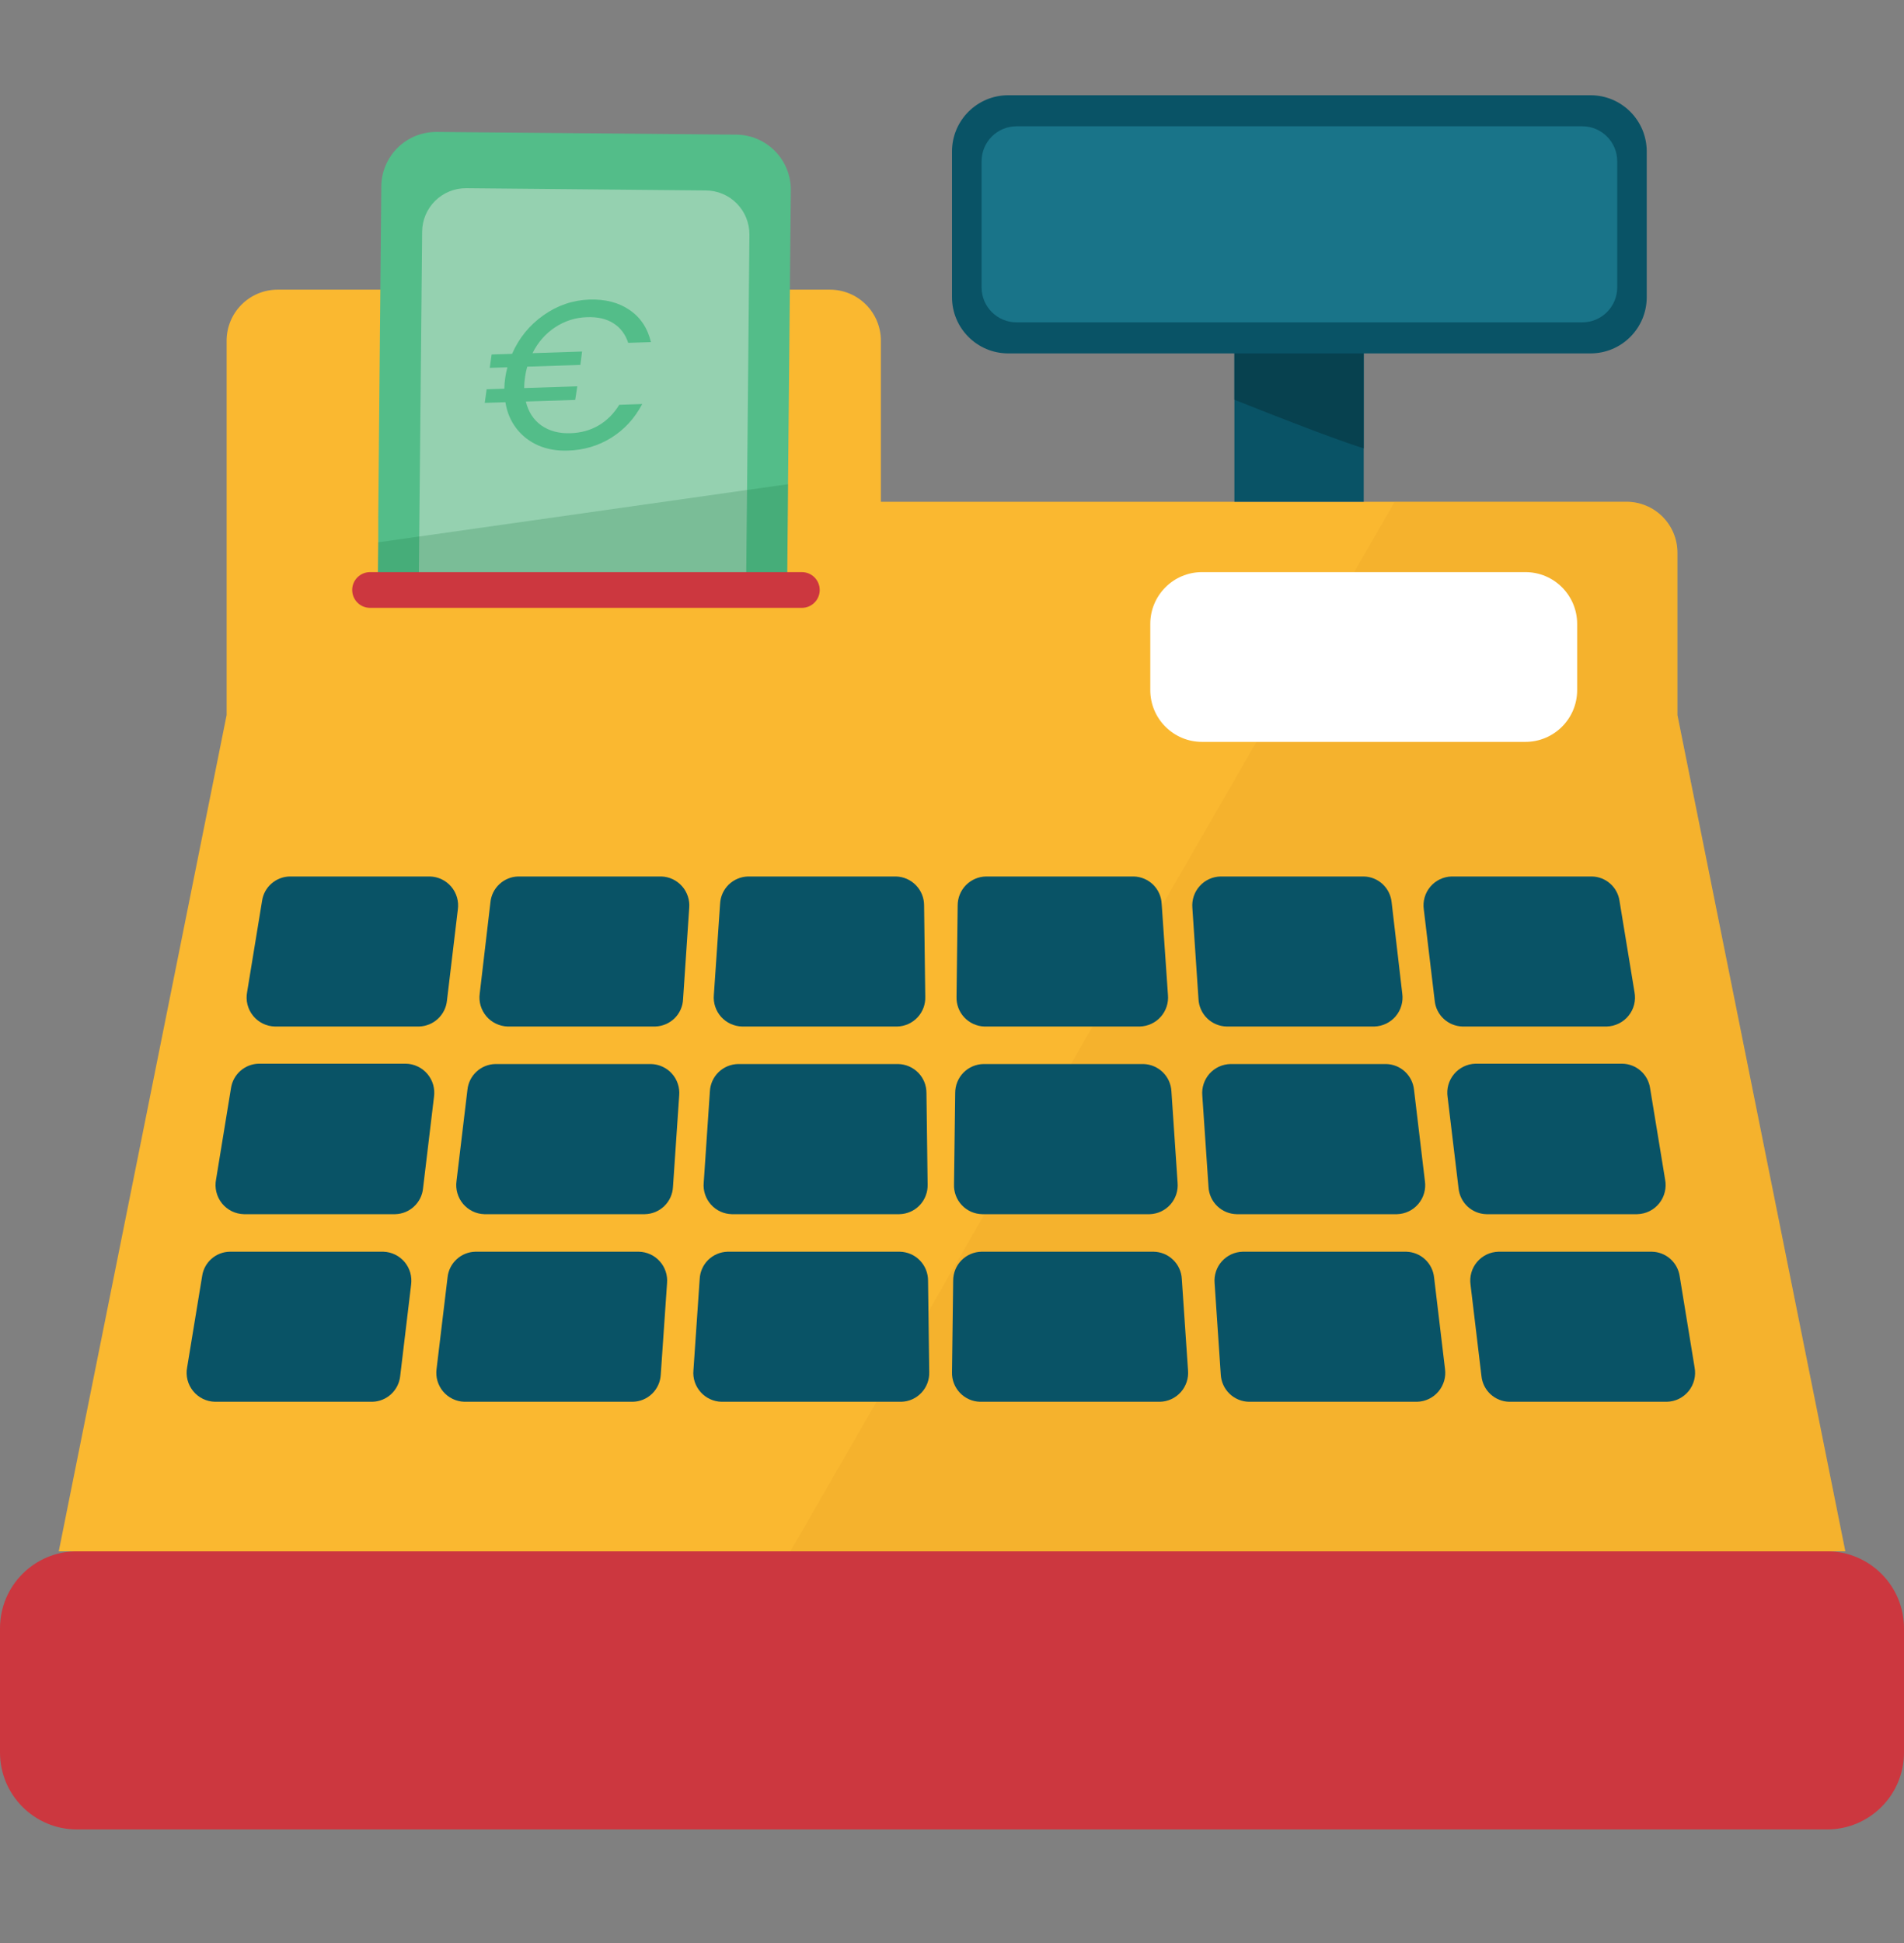
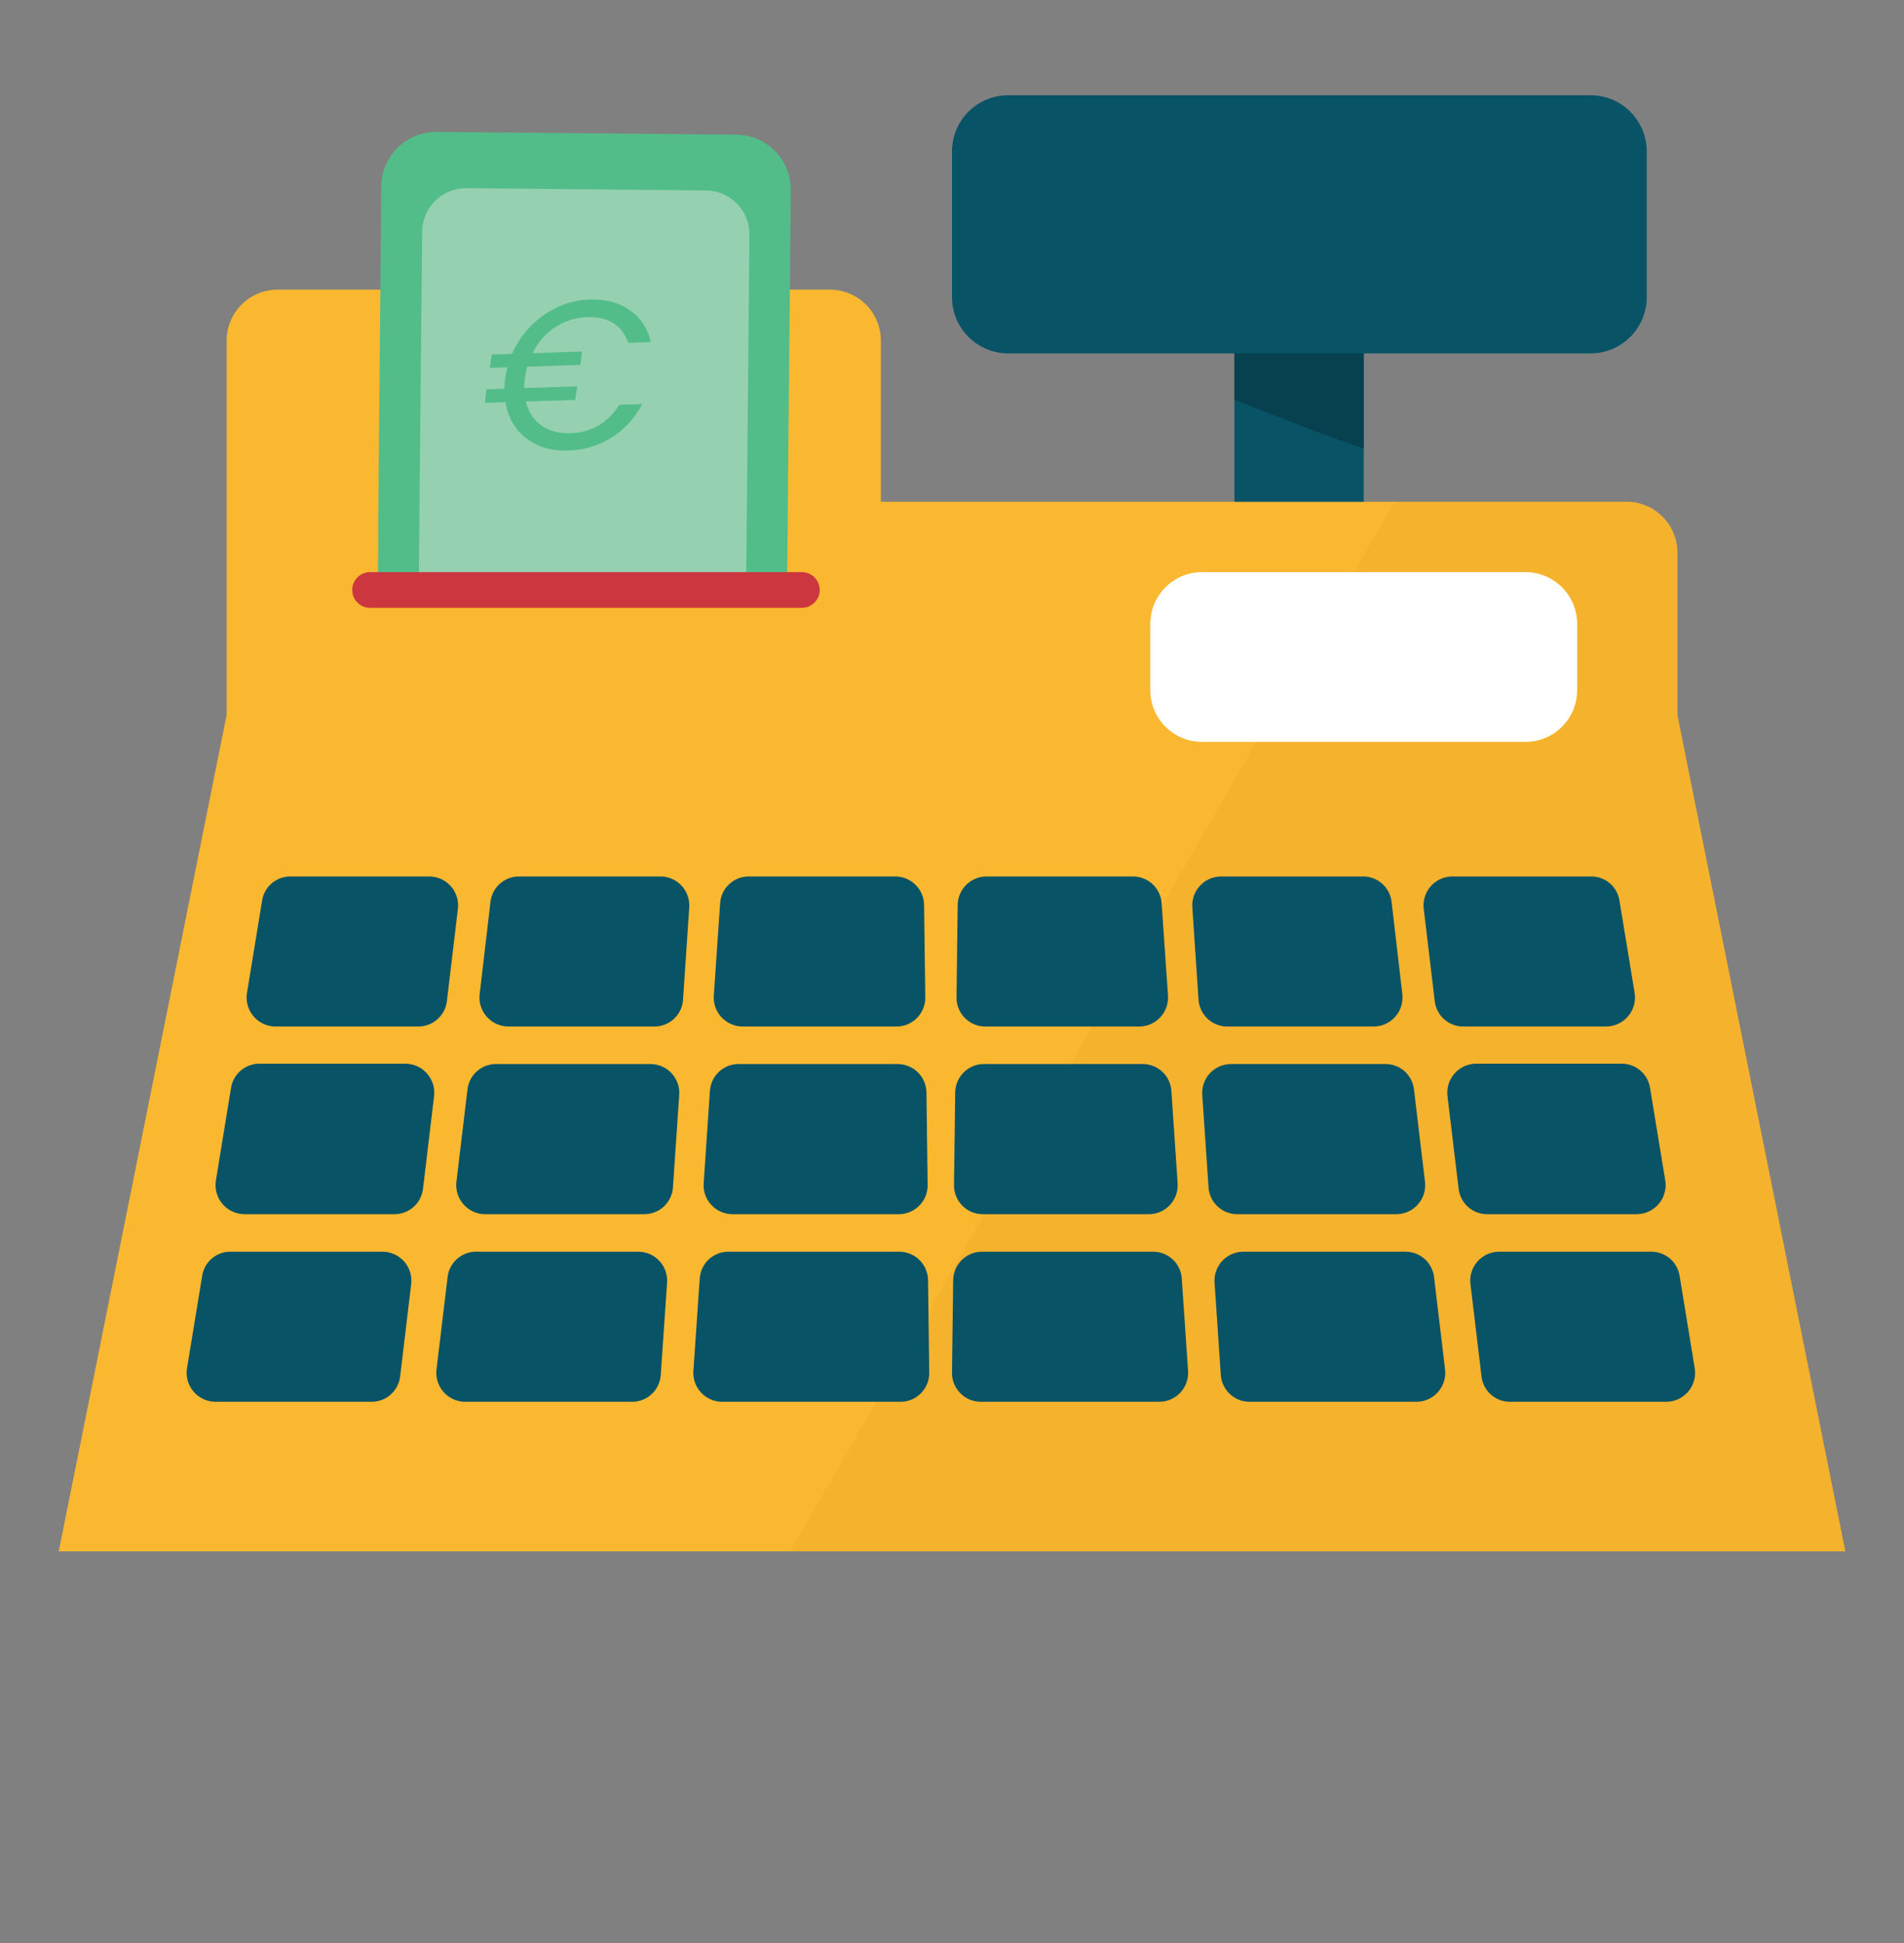
<svg xmlns="http://www.w3.org/2000/svg" width="50" height="51" viewBox="0 0 50 51" fill="none">
  <rect x="0" y="0" width="50" height="51" fill="#808080" stroke="none" />
-   <path d="M47.981 40.719H2.019C0.904 40.719 0 41.623 0 42.739V46C0 47.115 0.904 48.019 2.019 48.019H47.981C49.096 48.019 50 47.115 50 46V42.739C50 41.623 49.096 40.719 47.981 40.719Z" fill="#CC373F" />
  <path d="M48.459 40.72H1.543L5.951 18.769V8.94C5.952 8.585 6.093 8.245 6.344 7.995C6.595 7.744 6.935 7.603 7.29 7.603H21.795C22.15 7.603 22.49 7.744 22.741 7.995C22.991 8.246 23.132 8.586 23.132 8.94V13.17H42.712C43.066 13.17 43.407 13.311 43.658 13.561C43.909 13.812 44.05 14.152 44.05 14.507V18.769L48.459 40.72Z" fill="#FAB830" />
  <path d="M20.767 4.99L20.694 12.709V12.751L20.67 15.486H9.92L9.933 14.235V13.602L9.948 11.937L10.013 4.888C10.015 4.698 10.055 4.511 10.129 4.337C10.204 4.163 10.312 4.005 10.447 3.873C10.583 3.741 10.743 3.636 10.919 3.566C11.095 3.496 11.283 3.461 11.472 3.463L19.337 3.534C19.719 3.538 20.085 3.694 20.353 3.966C20.621 4.239 20.77 4.607 20.767 4.99V4.99Z" fill="#53BD89" />
  <path d="M19.68 6.159L19.618 12.862L19.592 15.486H10.996L11.009 14.082L11.086 6.079C11.088 5.775 11.212 5.484 11.428 5.271C11.644 5.058 11.936 4.939 12.24 4.94L18.531 4.999C18.683 4.999 18.833 5.029 18.973 5.088C19.113 5.146 19.24 5.232 19.347 5.34C19.453 5.448 19.538 5.575 19.595 5.716C19.652 5.857 19.681 6.007 19.68 6.159V6.159Z" fill="#95D1B0" />
  <path d="M14.978 11.371C15.259 11.362 15.508 11.293 15.725 11.164C15.943 11.034 16.121 10.855 16.262 10.625L16.865 10.605C16.667 10.981 16.396 11.276 16.052 11.491C15.711 11.702 15.333 11.814 14.916 11.827C14.628 11.837 14.368 11.792 14.135 11.692C13.903 11.589 13.711 11.44 13.561 11.246C13.411 11.051 13.314 10.822 13.272 10.557L12.73 10.575L12.779 10.218L13.244 10.203C13.245 10.111 13.253 10.014 13.268 9.914C13.28 9.825 13.299 9.734 13.325 9.641L12.861 9.656L12.91 9.305L13.447 9.288C13.629 8.872 13.904 8.534 14.273 8.274C14.641 8.015 15.043 7.878 15.478 7.863C15.895 7.85 16.246 7.94 16.529 8.134C16.816 8.327 17.005 8.609 17.094 8.98L16.497 8.999C16.422 8.773 16.293 8.601 16.108 8.485C15.927 8.369 15.696 8.316 15.416 8.325C15.11 8.335 14.83 8.424 14.577 8.591C14.324 8.758 14.126 8.985 13.984 9.27L15.285 9.227L15.241 9.578L13.846 9.624C13.819 9.717 13.8 9.808 13.788 9.897C13.773 9.997 13.765 10.094 13.765 10.186L15.16 10.14L15.105 10.497L13.809 10.539C13.874 10.811 14.01 11.02 14.218 11.169C14.426 11.313 14.679 11.381 14.978 11.371Z" fill="#53BD89" />
  <path opacity="0.2" d="M48.459 40.719H20.756L36.624 13.17H42.706C43.061 13.17 43.401 13.31 43.652 13.561C43.903 13.812 44.044 14.152 44.045 14.507V18.769L48.459 40.719Z" fill="#E59C24" />
  <path d="M40.058 15.017H31.566C30.816 15.017 30.207 15.626 30.207 16.376V18.114C30.207 18.865 30.816 19.473 31.566 19.473H40.058C40.809 19.473 41.417 18.865 41.417 18.114V16.376C41.417 15.626 40.809 15.017 40.058 15.017Z" fill="white" />
  <path d="M35.812 7.861H32.416V13.17H35.812V7.861Z" fill="#095366" />
  <path d="M35.81 7.858V11.769C35.046 11.528 33.505 10.928 32.416 10.492V7.858H35.81Z" fill="#07414F" />
  <path d="M41.769 2.5H26.476C25.661 2.5 25 3.161 25 3.976V7.8C25 8.615 25.661 9.276 26.476 9.276H41.769C42.584 9.276 43.244 8.615 43.244 7.8V3.976C43.244 3.161 42.584 2.5 41.769 2.5Z" fill="#095366" />
-   <path d="M41.552 3.315H26.694C26.188 3.315 25.777 3.726 25.777 4.233V7.543C25.777 8.05 26.188 8.461 26.694 8.461H41.552C42.058 8.461 42.469 8.05 42.469 7.543V4.233C42.469 3.726 42.058 3.315 41.552 3.315Z" fill="#197489" />
  <path d="M12.023 23.872L11.737 26.267C11.718 26.449 11.633 26.618 11.499 26.742C11.365 26.867 11.19 26.938 11.007 26.944H7.219C7.109 26.941 7 26.915 6.901 26.866C6.802 26.817 6.715 26.748 6.646 26.662C6.576 26.576 6.526 26.476 6.499 26.369C6.472 26.262 6.469 26.151 6.489 26.043L6.882 23.646C6.907 23.47 6.995 23.309 7.129 23.192C7.262 23.075 7.433 23.009 7.611 23.006H11.293C11.4 23.009 11.505 23.035 11.601 23.081C11.698 23.128 11.783 23.194 11.852 23.276C11.921 23.358 11.971 23.453 12.001 23.556C12.03 23.659 12.038 23.766 12.023 23.872V23.872Z" fill="#095366" />
  <path d="M18.099 23.83L17.938 26.225C17.93 26.415 17.85 26.595 17.715 26.728C17.579 26.861 17.398 26.938 17.208 26.944H13.327C13.221 26.94 13.116 26.914 13.02 26.867C12.924 26.821 12.839 26.755 12.77 26.673C12.702 26.592 12.651 26.497 12.621 26.395C12.591 26.292 12.583 26.185 12.598 26.079L12.879 23.684C12.896 23.502 12.98 23.332 13.115 23.207C13.249 23.082 13.425 23.01 13.608 23.006H17.371C17.474 23.01 17.575 23.034 17.667 23.078C17.76 23.122 17.843 23.185 17.911 23.262C17.98 23.339 18.031 23.429 18.063 23.527C18.096 23.625 18.108 23.728 18.099 23.83V23.83Z" fill="#095366" />
  <path d="M23.567 26.944H19.486C19.383 26.941 19.28 26.918 19.186 26.874C19.091 26.831 19.007 26.768 18.937 26.691C18.868 26.613 18.815 26.523 18.782 26.424C18.749 26.325 18.737 26.221 18.746 26.117L18.91 23.723C18.919 23.533 18.999 23.354 19.134 23.221C19.27 23.089 19.45 23.012 19.64 23.006H23.526C23.725 23.01 23.914 23.092 24.052 23.235C24.191 23.377 24.268 23.568 24.267 23.766L24.298 26.161C24.302 26.261 24.285 26.36 24.251 26.453C24.216 26.546 24.163 26.632 24.095 26.704C24.027 26.777 23.945 26.836 23.855 26.877C23.764 26.918 23.666 26.941 23.567 26.944V26.944Z" fill="#095366" />
  <path d="M23.67 36.794H18.948C18.845 36.792 18.742 36.768 18.648 36.725C18.553 36.681 18.469 36.619 18.4 36.541C18.331 36.464 18.278 36.373 18.245 36.275C18.212 36.176 18.2 36.072 18.21 35.968L18.374 33.572C18.383 33.382 18.463 33.203 18.598 33.07C18.733 32.938 18.914 32.861 19.103 32.855H23.63C23.829 32.859 24.018 32.941 24.156 33.083C24.295 33.226 24.372 33.417 24.371 33.615L24.402 36.014C24.405 36.113 24.389 36.212 24.354 36.305C24.319 36.398 24.266 36.483 24.198 36.556C24.13 36.628 24.049 36.687 23.958 36.728C23.867 36.769 23.77 36.791 23.67 36.794V36.794Z" fill="#095366" />
  <path d="M17.517 33.681L17.352 36.078C17.343 36.268 17.262 36.449 17.125 36.582C16.988 36.715 16.805 36.791 16.614 36.794H12.194C12.088 36.791 11.983 36.765 11.887 36.719C11.79 36.672 11.705 36.606 11.636 36.524C11.567 36.442 11.517 36.347 11.487 36.244C11.458 36.142 11.45 36.034 11.465 35.928L11.753 33.531C11.771 33.349 11.855 33.18 11.99 33.055C12.124 32.93 12.3 32.859 12.483 32.855H16.778C16.882 32.857 16.984 32.881 17.078 32.924C17.173 32.968 17.257 33.03 17.326 33.108C17.396 33.185 17.448 33.276 17.481 33.374C17.514 33.473 17.526 33.577 17.517 33.681V33.681Z" fill="#095366" />
  <path d="M11.396 28.797L11.109 31.194C11.091 31.376 11.006 31.545 10.872 31.669C10.738 31.794 10.563 31.865 10.38 31.87H6.404C6.293 31.867 6.183 31.84 6.084 31.791C5.984 31.741 5.897 31.671 5.827 31.584C5.758 31.497 5.708 31.396 5.682 31.288C5.655 31.18 5.653 31.067 5.674 30.958L6.066 28.562C6.092 28.386 6.18 28.225 6.314 28.107C6.447 27.99 6.618 27.923 6.796 27.92H10.653C10.762 27.921 10.869 27.946 10.968 27.993C11.066 28.039 11.154 28.106 11.224 28.189C11.294 28.273 11.346 28.37 11.376 28.475C11.405 28.579 11.412 28.689 11.396 28.797V28.797Z" fill="#095366" />
  <path d="M10.796 33.721L10.509 36.12C10.49 36.301 10.405 36.47 10.271 36.594C10.137 36.718 9.962 36.789 9.78 36.794H5.643C5.533 36.791 5.425 36.765 5.326 36.716C5.227 36.667 5.14 36.598 5.071 36.512C5.001 36.426 4.951 36.327 4.924 36.22C4.897 36.113 4.893 36.002 4.914 35.893L5.308 33.497C5.333 33.32 5.42 33.159 5.554 33.041C5.688 32.923 5.859 32.857 6.037 32.855H10.07C10.176 32.858 10.281 32.885 10.376 32.931C10.472 32.978 10.557 33.045 10.626 33.126C10.694 33.208 10.744 33.303 10.774 33.406C10.803 33.508 10.81 33.616 10.796 33.721V33.721Z" fill="#095366" />
  <path d="M17.836 28.755L17.673 31.153C17.664 31.344 17.582 31.524 17.445 31.657C17.308 31.79 17.126 31.866 16.935 31.87H12.718C12.611 31.867 12.506 31.841 12.41 31.794C12.314 31.747 12.228 31.68 12.16 31.599C12.091 31.517 12.04 31.421 12.011 31.319C11.981 31.216 11.973 31.108 11.988 31.002L12.275 28.605C12.294 28.423 12.378 28.254 12.512 28.13C12.646 28.005 12.821 27.934 13.004 27.929H17.095C17.199 27.931 17.302 27.954 17.396 27.998C17.491 28.041 17.576 28.103 17.645 28.181C17.715 28.258 17.767 28.349 17.8 28.448C17.833 28.547 17.845 28.651 17.836 28.755V28.755Z" fill="#095366" />
  <path d="M23.619 31.87H19.218C19.114 31.868 19.012 31.844 18.918 31.801C18.823 31.757 18.739 31.695 18.67 31.617C18.601 31.54 18.548 31.449 18.515 31.35C18.483 31.252 18.47 31.147 18.48 31.044L18.642 28.645C18.652 28.455 18.733 28.275 18.87 28.142C19.007 28.009 19.19 27.933 19.381 27.929H23.587C23.785 27.933 23.975 28.015 24.114 28.157C24.253 28.299 24.33 28.49 24.329 28.689L24.36 31.088C24.363 31.188 24.347 31.288 24.311 31.381C24.276 31.475 24.222 31.561 24.153 31.634C24.084 31.706 24.002 31.765 23.91 31.805C23.818 31.846 23.72 31.868 23.619 31.87Z" fill="#095366" />
  <path d="M37.39 23.872L37.676 26.267C37.694 26.449 37.778 26.619 37.913 26.743C38.047 26.868 38.222 26.939 38.406 26.944H42.194C42.304 26.941 42.412 26.914 42.511 26.865C42.61 26.817 42.697 26.747 42.766 26.661C42.836 26.576 42.886 26.476 42.913 26.369C42.94 26.262 42.943 26.151 42.923 26.043L42.529 23.646C42.504 23.47 42.416 23.309 42.283 23.192C42.149 23.074 41.978 23.008 41.8 23.006H38.117C38.011 23.009 37.906 23.035 37.81 23.081C37.714 23.128 37.628 23.194 37.56 23.276C37.491 23.358 37.44 23.453 37.411 23.556C37.382 23.659 37.374 23.767 37.39 23.872V23.872Z" fill="#095366" />
  <path d="M31.312 23.83L31.473 26.225C31.482 26.416 31.564 26.596 31.701 26.73C31.838 26.863 32.02 26.94 32.212 26.944H36.095C36.201 26.94 36.306 26.915 36.402 26.868C36.498 26.822 36.583 26.756 36.652 26.674C36.721 26.592 36.772 26.497 36.801 26.395C36.831 26.292 36.839 26.185 36.824 26.079L36.545 23.684C36.527 23.502 36.443 23.332 36.309 23.207C36.175 23.082 35.999 23.01 35.816 23.006H32.055C31.951 23.008 31.848 23.031 31.754 23.074C31.659 23.117 31.574 23.179 31.505 23.257C31.435 23.334 31.382 23.425 31.349 23.523C31.316 23.622 31.303 23.727 31.312 23.83V23.83Z" fill="#095366" />
  <path d="M25.845 26.944H29.932C30.036 26.941 30.138 26.918 30.232 26.874C30.327 26.831 30.411 26.768 30.48 26.691C30.55 26.613 30.602 26.522 30.635 26.424C30.668 26.325 30.68 26.221 30.671 26.117L30.506 23.723C30.497 23.533 30.417 23.354 30.282 23.221C30.147 23.089 29.966 23.012 29.777 23.006H25.892C25.693 23.01 25.504 23.092 25.365 23.234C25.226 23.376 25.149 23.567 25.149 23.766L25.119 26.161C25.112 26.361 25.184 26.555 25.32 26.702C25.456 26.849 25.645 26.936 25.845 26.944Z" fill="#095366" />
  <path d="M25.737 36.794H30.459C30.563 36.792 30.665 36.768 30.759 36.725C30.854 36.681 30.938 36.619 31.008 36.541C31.077 36.464 31.129 36.373 31.162 36.275C31.195 36.176 31.207 36.072 31.198 35.968L31.035 33.572C31.026 33.38 30.944 33.2 30.806 33.067C30.669 32.934 30.486 32.858 30.295 32.855H25.773C25.574 32.859 25.385 32.941 25.246 33.083C25.107 33.225 25.03 33.416 25.031 33.615L25 36.014C24.997 36.113 25.013 36.213 25.049 36.306C25.084 36.399 25.138 36.485 25.206 36.557C25.275 36.63 25.357 36.688 25.448 36.729C25.539 36.769 25.637 36.792 25.737 36.794Z" fill="#095366" />
  <path d="M31.896 33.681L32.058 36.078C32.068 36.269 32.15 36.449 32.287 36.582C32.425 36.715 32.608 36.791 32.799 36.794H37.216C37.323 36.791 37.428 36.765 37.524 36.719C37.62 36.672 37.706 36.606 37.775 36.524C37.843 36.442 37.894 36.347 37.924 36.244C37.953 36.142 37.961 36.034 37.946 35.928L37.66 33.531C37.641 33.349 37.557 33.18 37.422 33.055C37.288 32.931 37.113 32.86 36.93 32.855H32.635C32.531 32.857 32.429 32.881 32.334 32.924C32.24 32.968 32.156 33.03 32.086 33.108C32.017 33.185 31.964 33.276 31.932 33.374C31.899 33.473 31.887 33.577 31.896 33.681V33.681Z" fill="#095366" />
  <path d="M38.015 28.797L38.303 31.194C38.322 31.376 38.406 31.545 38.54 31.67C38.675 31.794 38.85 31.866 39.033 31.87H42.996C43.107 31.867 43.217 31.84 43.316 31.791C43.416 31.741 43.503 31.671 43.573 31.584C43.642 31.497 43.692 31.396 43.718 31.288C43.745 31.18 43.747 31.067 43.726 30.958L43.332 28.562C43.306 28.386 43.219 28.224 43.085 28.107C42.952 27.989 42.78 27.923 42.602 27.92H38.745C38.637 27.923 38.531 27.949 38.434 27.997C38.337 28.044 38.252 28.111 38.183 28.194C38.114 28.277 38.063 28.374 38.034 28.478C38.005 28.581 37.999 28.69 38.015 28.797V28.797Z" fill="#095366" />
  <path d="M38.617 33.721L38.904 36.12C38.922 36.301 39.007 36.471 39.141 36.595C39.275 36.719 39.45 36.79 39.633 36.794H43.771C43.882 36.792 43.99 36.765 44.089 36.717C44.188 36.668 44.275 36.598 44.345 36.513C44.414 36.427 44.464 36.327 44.491 36.22C44.518 36.113 44.521 36.002 44.501 35.893L44.109 33.497C44.083 33.321 43.995 33.16 43.862 33.042C43.728 32.924 43.557 32.858 43.379 32.855H39.349C39.242 32.858 39.136 32.883 39.04 32.929C38.943 32.976 38.858 33.042 38.788 33.124C38.719 33.206 38.668 33.301 38.639 33.404C38.609 33.507 38.602 33.615 38.617 33.721V33.721Z" fill="#095366" />
  <path d="M31.573 28.755L31.736 31.153C31.745 31.344 31.827 31.524 31.964 31.657C32.101 31.79 32.283 31.866 32.474 31.87H36.689C36.796 31.867 36.901 31.841 36.998 31.794C37.094 31.748 37.179 31.681 37.248 31.599C37.317 31.517 37.368 31.422 37.397 31.319C37.427 31.216 37.434 31.108 37.419 31.002L37.133 28.605C37.114 28.423 37.03 28.254 36.896 28.129C36.761 28.004 36.586 27.933 36.403 27.929H32.312C32.208 27.931 32.106 27.955 32.011 27.998C31.917 28.042 31.833 28.104 31.763 28.181C31.694 28.259 31.642 28.35 31.609 28.448C31.576 28.547 31.564 28.651 31.573 28.755V28.755Z" fill="#095366" />
  <path d="M25.793 31.87H30.194C30.297 31.867 30.399 31.842 30.492 31.798C30.585 31.754 30.669 31.691 30.737 31.614C30.805 31.537 30.857 31.446 30.889 31.348C30.921 31.25 30.933 31.147 30.924 31.044L30.762 28.645C30.752 28.456 30.672 28.277 30.537 28.145C30.401 28.012 30.221 27.935 30.032 27.929H25.824C25.626 27.933 25.437 28.015 25.298 28.157C25.16 28.3 25.083 28.491 25.084 28.689L25.053 31.088C25.049 31.188 25.066 31.288 25.101 31.382C25.136 31.476 25.19 31.561 25.259 31.634C25.328 31.707 25.411 31.765 25.502 31.806C25.594 31.846 25.693 31.868 25.793 31.87V31.87Z" fill="#095366" />
-   <path opacity="0.21" d="M20.694 12.71V12.75L20.67 15.486H9.92L9.933 14.235L11.009 14.082L19.618 12.861L20.694 12.71Z" fill="#17703C" />
  <path d="M21.057 15.017H9.718C9.459 15.017 9.249 15.227 9.249 15.486C9.249 15.745 9.459 15.955 9.718 15.955H21.057C21.316 15.955 21.526 15.745 21.526 15.486C21.526 15.227 21.316 15.017 21.057 15.017Z" fill="#CC373F" />
</svg>